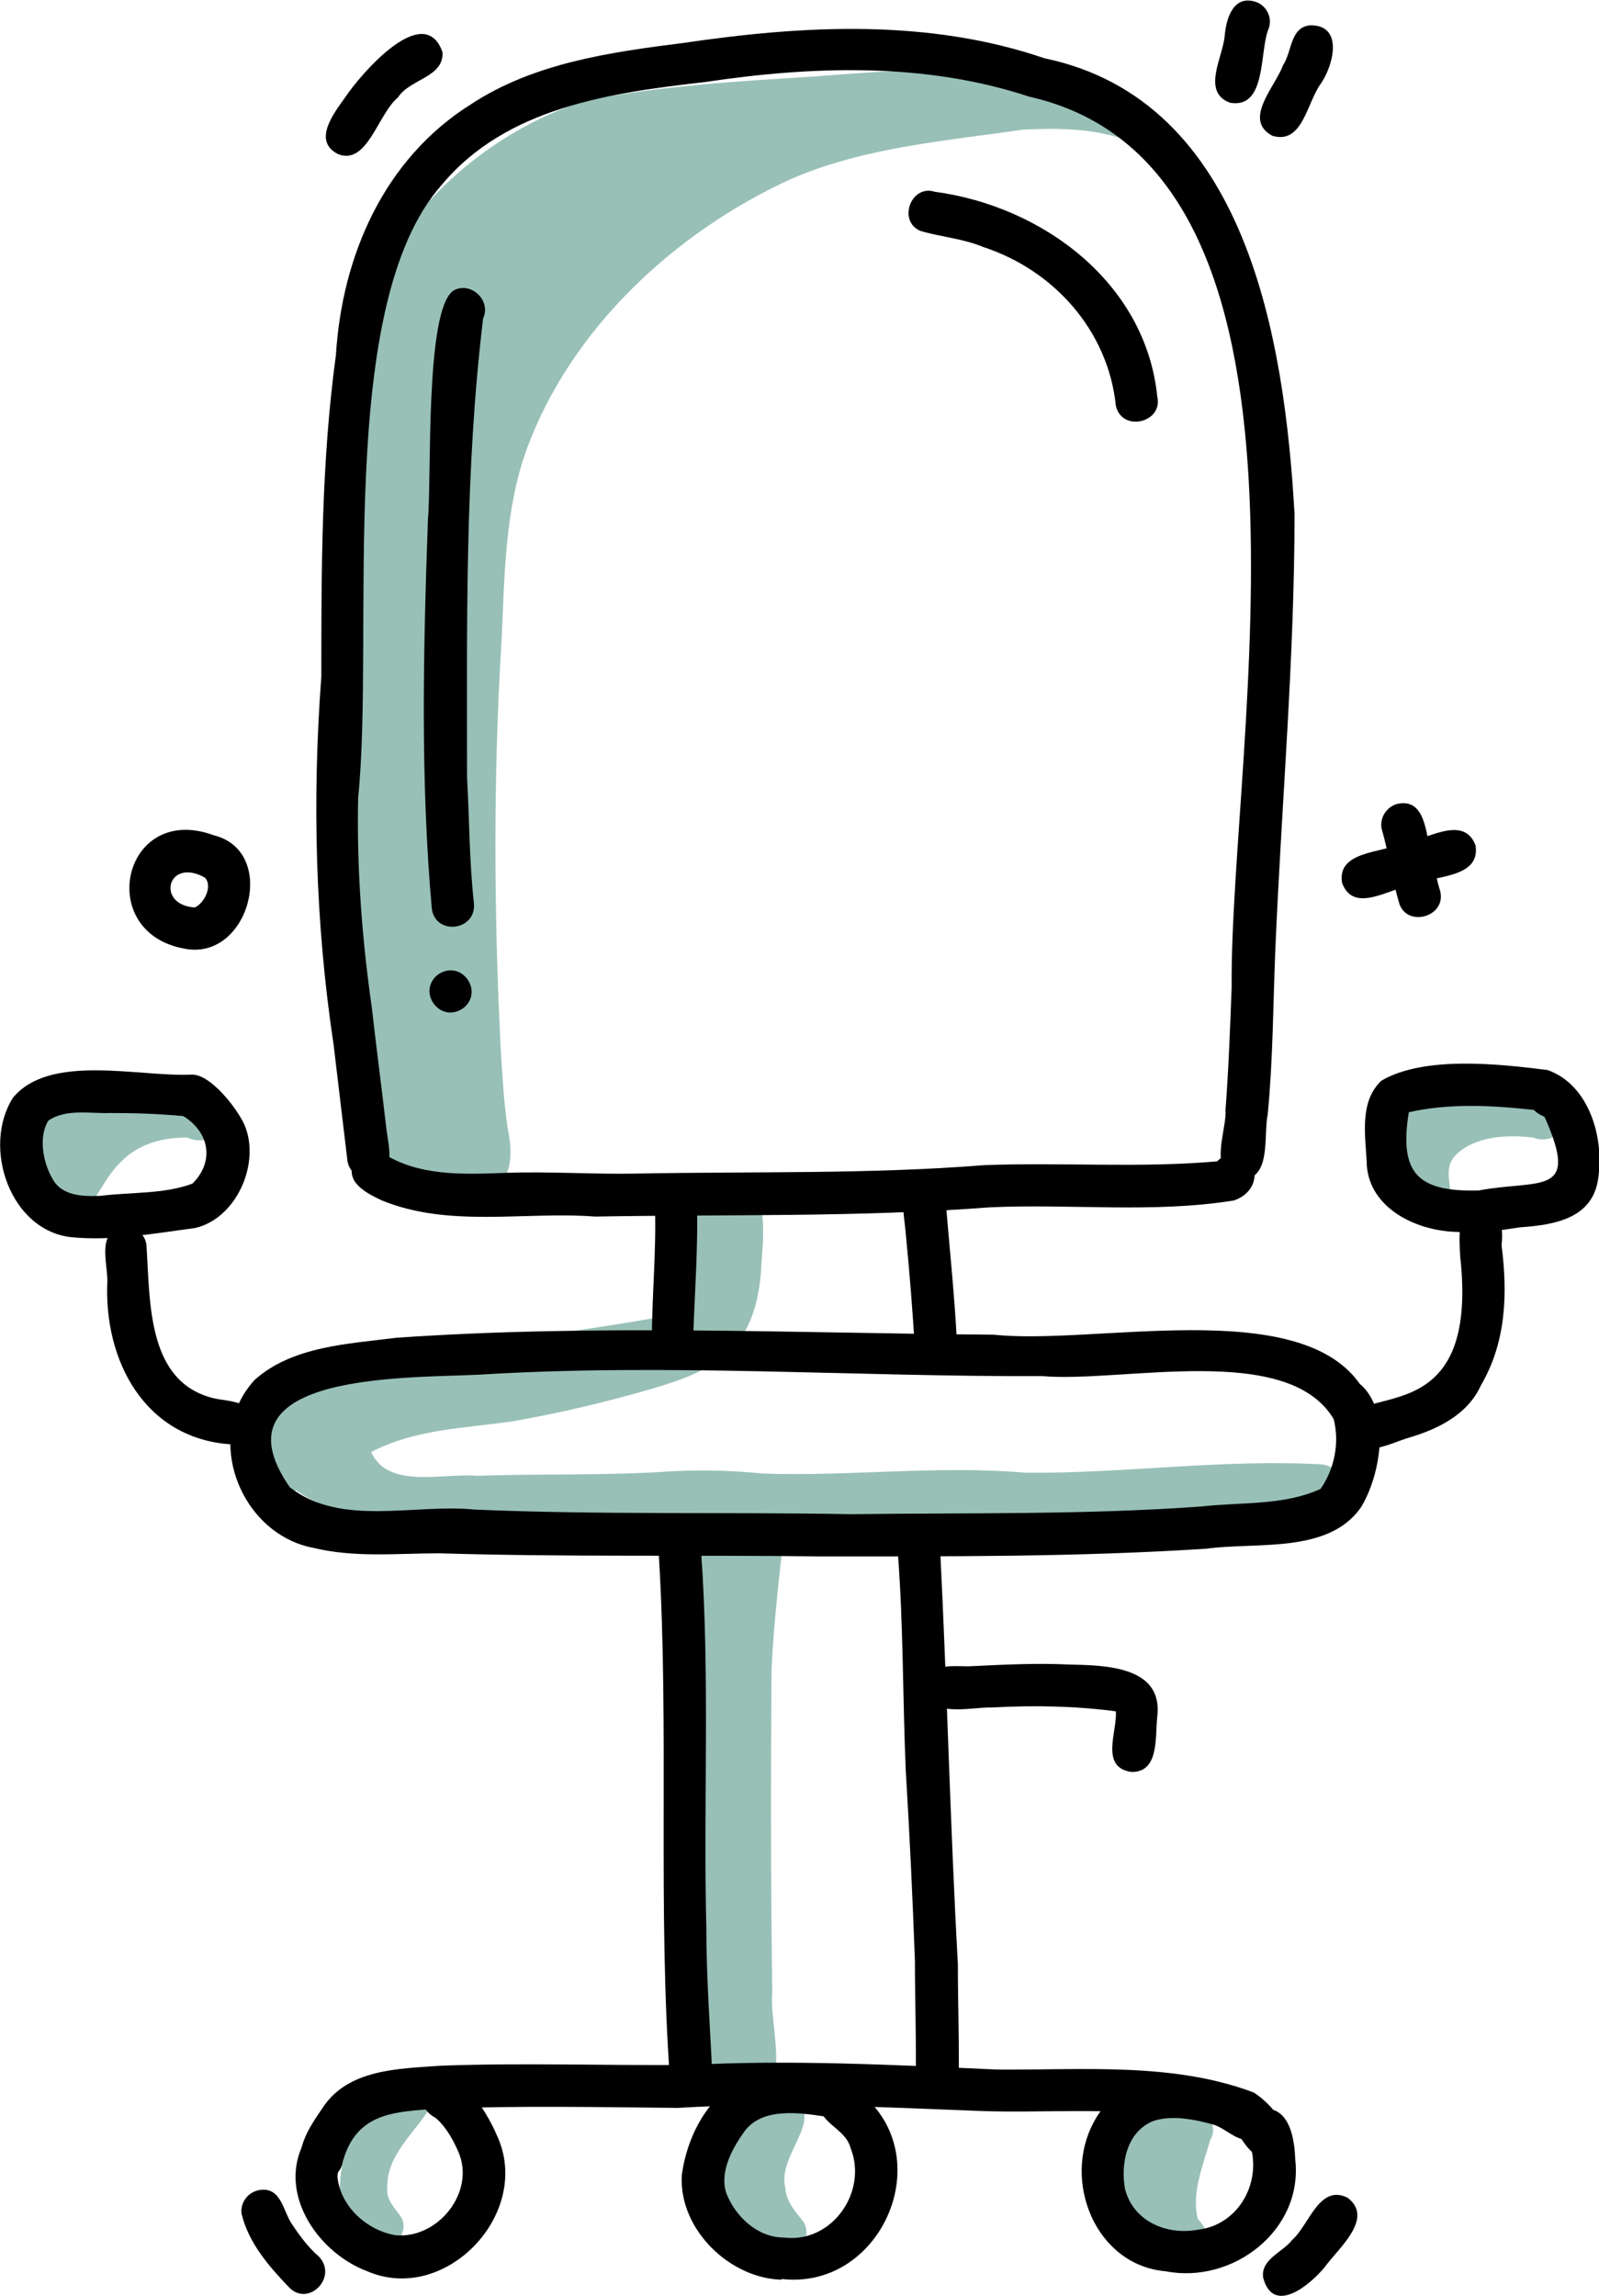
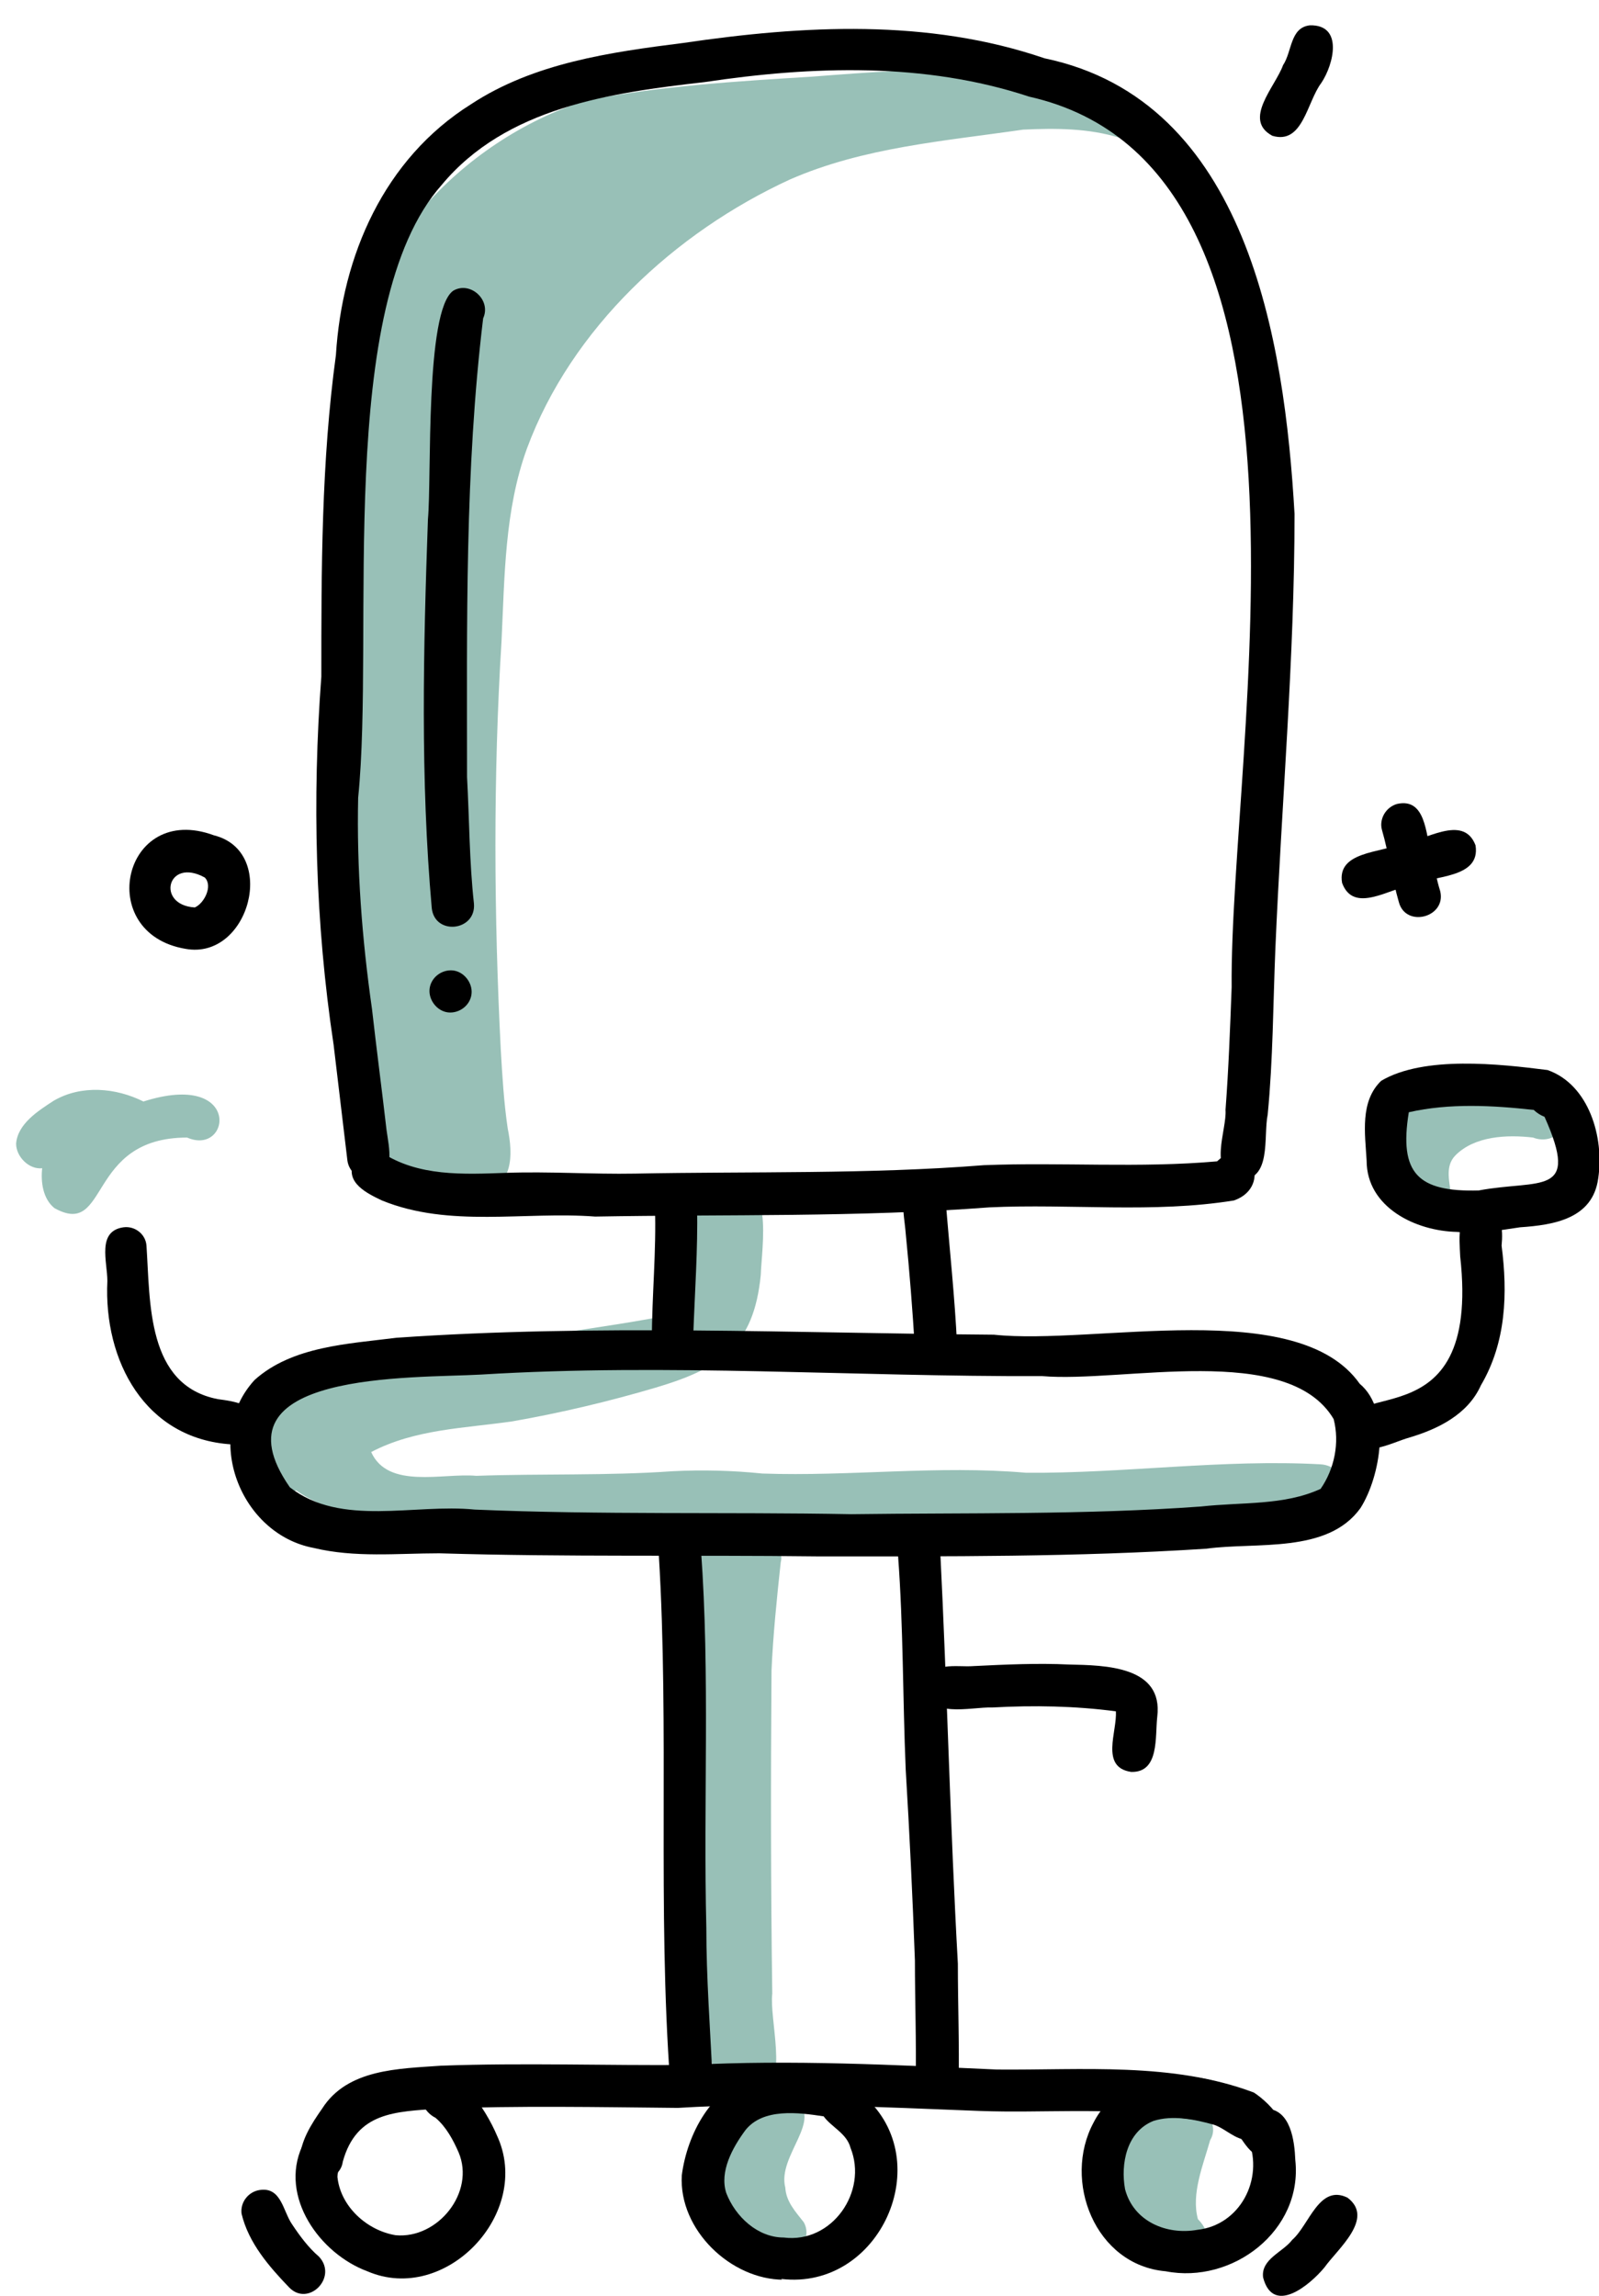
<svg xmlns="http://www.w3.org/2000/svg" version="1.1" id="Layer_1" x="0px" y="0px" viewBox="0 0 208.5 299.3" style="enable-background:new 0 0 208.5 299.3;" xml:space="preserve">
  <style type="text/css">
	.st0{opacity:0.5;fill:#328270;}
</style>
  <g>
    <path class="st0" d="M148.9,13.3c2.5,1.9,0.1,6-2.8,4.7c-4.1-1.3-8.5-1.3-12.7-1.1c-10.3,1.5-20.8,2.3-30.4,6.5   c-15,6.9-28.5,19.4-34.3,35.1c-2.9,8-2.9,16.6-3.3,25c-1.1,17.7-1,35.7-0.1,53.4c0.2,3.4,0.4,6.8,0.9,10.2c0.7,3.4,0.8,7.8-3.7,8.2   c-3.4,0-7.4,1.4-10.5-0.5c-5.3-4.1-3.7-26.6-5.5-34.5c-2.3-22.8-2-45.9,1.5-68.5c0.6-8.4,2.4-17.3,7-24.5   c5.6-6.5,13.2-11.6,21.4-14.2c9.7-1.9,19.6-2.5,29.4-3.1c7.6-0.6,14.8-1.1,22.4-1c2.3-0.1,5.9-0.7,6.2,2.4   C139.2,11.3,144.5,11.2,148.9,13.3z" />
    <path class="st0" d="M69.9,198.7c-9.8-1.2-23,1.4-31.3-4.4c-4.6,2.9-7.9-4.8-6.1-8.4c2.1-4.4,7.5-5.9,11.8-7.2   c3.3-0.7,7.3-3.7,10.7-1.8c11.3-2.5,22.8-3.5,34.1-5.8c0.1-2.1,0.3-4.2,0.5-6.2c0.3-2.6,0-5.5,0.6-8.1c0.7-1.8,3.2-2.3,4.5-0.9   c6.4-3.8,4.6,6.9,4.5,10.3c-0.9,9.3-5.3,12.2-13.7,14.7c-6.1,1.8-12.4,3.3-18.7,4.4c-6.2,0.9-12.7,1-18.4,4   c2.2,4.9,9.4,2.7,13.7,3.1c8.5-0.3,17.1,0,25.6-0.6c3.9-0.2,7.8-0.1,11.7,0.3c11.5,0.4,22.9-1.1,34.4-0.1   c12.8,0.1,25.6-1.8,38.4-1.1c1.8,0.1,3.4,1.6,3.2,3.5c-0.4,2.6-3.4,3-5.5,3.2c-13,0.3-26,0.5-39.1,0.9   C110.5,198.5,90.2,197.8,69.9,198.7z" />
    <path class="st0" d="M94.9,274c-4.1-8.1-4.6-17.8-5-26.8c-0.3-8.3-0.7-16.6-0.6-24.9c0.2-6.3,1.2-12.6,1.2-18.9   c-0.8-3.5,3-6.1,5.3-2.8c0.1,0,0.2,0,0.4,0c0.5,0,0.9,0.1,1.3,0.3c1.9-1.6,4.9,0.4,4.3,2.8c-0.5,4.6-1,9.5-1.2,14.1   c-0.1,14-0.1,28.1,0.1,42.1c-0.4,3.3,2.1,11.6-1.3,13C98.9,274.7,96.2,275.5,94.9,274z" />
-     <path class="st0" d="M48.2,292.4c-0.3-0.3-0.6-0.6-0.9-0.9c-4.7-0.4-2.9-11.2-1.2-13.9c1.6-2.1,2-6.7,5.6-5.8   c2.1-1.5,5.1,0.9,4.1,3.4c-2,3.1-5.4,5.9-5.3,10c-0.2,1.7,1.1,2.7,1.9,4C53.5,291.6,50.3,294.1,48.2,292.4z" />
    <path class="st0" d="M102.1,293.9c-1.2-0.1-2.2-1.1-2.9-2.2c-0.3-0.3-0.5-0.6-0.8-0.9c-8,3.3-2.5-15.3-0.8-18.3   c1.5-3.3,6.4-2.8,5.9,1.2c4.1,2.5-2.2,7.3-1.1,11.5c0.1,1.8,1.3,3.1,2.4,4.5C105.9,291.6,104.3,294.2,102.1,293.9z" />
    <path class="st0" d="M151.1,292.2c-0.3-0.3-0.5-0.7-0.8-1.1c-2.5,1.4-4.7-1.4-5-3.7c-0.8-3.1,0.4-6.2,1.5-9   c1.1-1.8,1.3-4.4,3.1-5.6c1.8-1.1,4.2,0.3,4.2,2.4c2.4-1.3,5.1,1.5,3.7,3.8c-0.9,3.2-2.5,7-1.6,10.3   C160,293.2,154,296.5,151.1,292.2z" />
    <path class="st0" d="M7.1,157.5c-1.5-1.2-1.8-3.4-1.6-5.2c-1.7,0.2-3.4-1.5-3.4-3.2c0.2-2.6,2.9-4.3,4.9-5.6   c3.6-2.1,8.1-1.7,11.7,0.1c12.9-4.1,11.4,7.2,5.7,4.7C11.2,148.3,14.3,161.5,7.1,157.5z" />
    <path class="st0" d="M184,157c-0.4-0.6-0.5-1.4-0.7-2.1c-0.2-0.7-0.3-1.4-0.5-2.1c-4.9-2.8,0.5-9.3,3.9-11.1   c3.2-1.8,6.9-1.4,10.5-1.7c1.9-0.6,4,0.9,3.8,2.9c1.9,0.1,3.5,1.9,2.8,3.9c-0.6,1.6-2.4,2.1-3.9,1.5c-3.4-0.4-7.6-0.2-10.1,2.3   c-1.5,1.5-0.7,3.6-0.6,5.4C188.9,158.4,185.3,159.2,184,157z" />
    <path d="M161.5,153.8c-4.1-0.9-1.5-6.5-1.7-9.1c0.4-5.3,0.6-10.7,0.8-16c-0.3-31.3,15-106.8-26.4-116.1c-13.6-4.5-28.3-4-42.3-1.9   C79.6,12.1,66,14,57.6,24.1c-14,15.8-8.7,58.3-10.9,79.9c-0.2,9.2,0.5,18.4,1.8,27.5c0.6,5.3,1.3,10.6,1.9,15.8   c0.3,2.3,1.3,5.9-2,6.4c-1.5,0.2-2.9-0.9-3.1-2.4c-0.6-5-1.2-10.1-1.8-15.1c-2.4-15.9-2.8-32-1.6-48c0-14,0-28,1.9-41.9   c0.8-13,6.3-25.6,17.6-32.7c8.2-5.4,18.2-6.8,27.7-8c15.6-2.3,31.9-3.2,47.1,2c26.4,5.5,31.3,36.7,32.6,59.4   c0,18.9-1.7,37.8-2.5,56.7c-0.3,7.2-0.3,14.4-1,21.6C164.7,148.2,165.9,154,161.5,153.8z" />
    <path d="M77.6,158.6c-9.2-0.7-19,1.5-27.8-2.1c-1.9-0.9-4.8-2.3-3.7-4.9c0.6-1.4,2.3-2,3.6-1.4c4.8,3.2,10.7,2.9,16.3,2.7   s11.2,0.2,16.8,0.1c15.2-0.3,30.4,0.1,45.5-1.1c10.1-0.4,20.3,0.4,30.4-0.5c4.2-4,7.4,3.3,2.2,5.1c-10.5,1.7-21.3,0.4-31.9,0.9   C112,158.7,94.8,158.3,77.6,158.6z" />
-     <path d="M145.5,52.9c-1-9.8-8.1-17.7-17.3-20.7c-2.6-1.1-5.5-1.3-8.2-2.1c-3-1.3-1.2-6.1,1.9-5.1c14.1,1.9,27.5,11.9,29,26.7   C151.7,55.1,146.3,56.4,145.5,52.9z" />
    <path d="M85,174.7c0-5.8,0.6-11.6,0.4-17.4c-0.1-1.5,1.4-2.7,2.8-2.7c1.5,0,2.7,1.4,2.7,2.8c0.1,5.5-0.3,11-0.5,16.6   C91,177.7,85.4,178.3,85,174.7z" />
    <path d="M119.3,175.9c-0.3-5-0.7-10.1-1.2-15.1c-0.2-2.7-1.3-6.4,2.2-6.9c1.5-0.1,2.8,1,3,2.5c0.5,6.3,1.2,12.7,1.5,19   c0.1,1.5-1,2.9-2.5,3S119.4,177.4,119.3,175.9z" />
    <path d="M106.6,202.9c-16.4-0.2-32.9,0.1-49.3-0.4c-5.5,0-11,0.6-16.4-0.7c-9.6-1.8-14.5-14.5-7.7-21.9c4.9-4.4,12.2-4.7,18.5-5.5   c25.9-1.8,51.9-0.6,77.9-0.4c13.1,1.4,39.6-5.1,47.7,6.4c4.2,3.5,2.7,12.1,0.1,16.2c-4.3,6-13.6,4.4-20.1,5.3   C140.3,203,123.5,202.9,106.6,202.9z M111,197.4c15.2-0.2,30.4,0.1,45.6-1c5.4-0.6,10.8-0.1,15.6-2.3c1.8-2.6,2.5-6,1.7-9.1   c-6-10.1-27.5-4.7-38-5.6c-24.4,0.1-48.8-1.7-73.2-0.2c-8.9,0.5-35.5-0.5-24.9,14.7c6.7,5.2,16.2,2.1,24.1,2.9   C78.3,197.5,94.7,197.1,111,197.4z" />
    <path d="M175.8,187.1c-1.9-8.3,17.4,1.8,14.6-23.3c-0.1-2.4-0.6-6.4,2.8-6.4c2.7,0.1,2.8,2.9,2.6,5c0.8,6.2,0.6,12.6-2.7,18.2   c-1.7,3.8-5.6,5.7-9.3,6.8C181.3,188.1,177.3,190.5,175.8,187.1z" />
    <path d="M30.2,188.3C18.9,187.6,13.5,177.4,14,167c0-2.5-1.4-6.5,2.1-7c1.5-0.2,2.9,0.9,3,2.4c0.5,7.4,0,18.2,9.3,20   c2.2,0.3,5.4,0.7,4.9,3.6C33.2,187.5,31.7,188.6,30.2,188.3z" />
    <path d="M190,160.6c-5.4-0.1-11.8-3.2-11.8-9.3c-0.2-3.5-0.9-7.7,1.9-10.4c5.6-3.3,15.4-2.2,21.7-1.4c5.4,1.9,7.4,8.8,6.6,14.1   c-0.7,5.3-5.8,6.1-10.2,6.4C195.5,160.4,192.7,160.9,190,160.6z M192.8,155.2c8-1.5,13.3,0.9,8.6-9.6c-0.5-0.2-1-0.5-1.4-0.9   c-5.4-0.6-11-0.9-16.3,0.3C182.4,153,184.9,155.4,192.8,155.2z" />
-     <path d="M9.4,161.3c-8.1-0.8-11.8-11.8-7.7-18.2c4.8-5.8,16.4-2.7,23.2-3c2.5-0.2,6.1,4.5,7,6.6c2.1,5-1.1,12.2-6.5,13.4   C20.1,160.8,14.7,161.8,9.4,161.3z M13.1,155.9c3.9-0.5,8.3-0.2,12-1.6c2.9-2.9,2.2-6.7-1.2-8.8c-3.2-0.3-6.3-0.4-9.5-0.4   c-2.6,0.1-5.8-0.6-8.1,1c-1.3,2.1-0.7,5.4,0.5,7.5C8,155.9,10.7,156,13.1,155.9z" />
    <path d="M56.3,118.4c-1.5-16.9-1.1-33.8-0.5-50.7c0.5-5.4-0.4-27.2,3.3-29.8c2.2-1.3,5,1.2,3.9,3.6c-2.4,19.8-2.1,39.9-2.1,59.8   c0.3,5.5,0.3,11.1,0.9,16.5C62.1,121.4,56.7,122,56.3,118.4z" />
    <path d="M56,129.2c0-1.5,1.3-2.7,2.8-2.7s2.7,1.4,2.7,2.8c0,1.5-1.3,2.7-2.8,2.7S56,130.6,56,129.2z" />
-     <path d="M87.4,271.7c-1.7-23-0.1-46.2-1.5-69.1c-0.3-3.5,5-4.2,5.5-0.6c1.2,16.4,0.3,32.9,0.7,49.3c0,6.5,0.5,13.2,0.8,19.4   c0.1,0.9,0,1.7-0.6,2.4C90.9,275,87.6,274.1,87.4,271.7z" />
+     <path d="M87.4,271.7c-1.7-23-0.1-46.2-1.5-69.1c-0.3-3.5,5-4.2,5.5-0.6c1.2,16.4,0.3,32.9,0.7,49.3c0,6.5,0.5,13.2,0.8,19.4   c0.1,0.9,0,1.7-0.6,2.4z" />
    <path d="M122.1,274.4c-1.5,0-2.7-1.3-2.7-2.8c0.1-5.3-0.1-10.8-0.1-16c-0.3-8.3-0.7-16.6-1.2-24.9c-0.4-9.4-0.3-18.6-1-27.9   c-0.3-3.6,5-4.2,5.5-0.6c0.9,17.9,1.3,35.9,2.3,53.8c0,5.3,0.2,10.5,0.1,15.8C124.8,273.3,123.6,274.5,122.1,274.4z" />
    <path d="M39.1,281.7c0-2.5,1.5-4.8,2.9-6.8c3.3-5.2,10-5.2,15.5-5.6c10.8-0.4,21.6,0,32.4-0.1c13.4-0.7,26.7,0,40.1,0.6   c11.1,0.1,22.9-1,33.5,3c2.3,1.5,5.9,5.4,3,7.8c-2.8,1.7-3.9-0.8-5.3-2.7c-2.6-1.6-5.9-1.5-8.8-2c-8.2-1.2-16.4-0.4-24.6-0.7   c-13.1-0.5-26.3-1.2-39.4-0.4c-10.4-0.1-20.8-0.3-31.2,0.1c-5.6,0.4-10.7,0.4-12.5,6.9C44.3,284.8,39.5,285,39.1,281.7z" />
    <path d="M47.9,296.1c-6.2-2.3-11.5-9.7-8.5-16.3c0.6-1.5,2-2.5,3.6-2c1.4,0.5,2.3,2.1,1.8,3.5c-0.3,0.8-0.8,1.6-0.8,2.5   c0.4,3.9,3.9,7,7.6,7.6c5.5,0.5,10.4-5.6,8.2-10.8c-0.7-1.6-1.6-3.3-3-4.5c-1.6-0.8-2.4-2.7-1.4-4.2c3.7-4.1,8.1,3.4,9.4,6.5   C69.5,288.5,58.1,300.5,47.9,296.1z" />
    <path d="M102.2,297.2c-6.9,0-13.7-6.5-13.3-13.6c0.7-5.4,3.9-11.5,9.5-13c3.8-0.8,12.5-1.5,14.3,2.7c9.6,8.5,2,25.3-10.8,23.8   C101.8,297.2,102.2,297.2,102.2,297.2z M102.2,291.7c6.3,0.8,11-6,8.7-11.7c-0.5-1.9-2.5-2.7-3.5-4.1c-3.3-0.5-7.9-1.1-10.2,1.8   c-1.7,2.3-3.4,5.4-2.5,8.2C95.9,289,98.8,291.7,102.2,291.7z" />
    <path d="M152,296.1c-9.2-0.8-13.5-11.8-9.4-19.4c4.2-8.2,16.5-7.3,22.5-1.8c3.2,0.1,3.7,4.2,3.8,6.7   C169.9,290.8,160.7,297.8,152,296.1z M156.1,290.7c5.6-0.6,8.7-6.6,6.7-11.7c-1.7,0-3-1.5-4.5-2c-2.5-0.7-5.4-1.3-7.9-0.5   c-3.5,1.4-4.3,5.6-3.7,8.9C147.8,289.6,152.1,291.4,156.1,290.7z" />
    <path d="M147.5,231c-4.1-0.6-1.8-5.3-2-7.9c-5.3-0.7-10.7-0.8-16.1-0.5c-2.9-0.1-8.6,1.6-8.6-2.8c0.4-3.4,3.9-2.4,6.2-2.6   c4.1-0.2,8.3-0.4,12.4-0.2c4.7,0.1,12.3,0.2,11.5,6.8C150.6,226.4,151.2,231.1,147.5,231z" />
-     <path d="M44.1,20.1c-3.4-1.7-0.6-5.3,0.9-7.4c2-3,10.3-12.7,12.7-5.9c0.2,3.3-4.3,3.5-5.8,5.9C49.3,14.8,47.9,21.6,44.1,20.1z" />
-     <path d="M160.4,13.4c-3.8-1.4-0.9-6-0.7-8.8c0.2-2.2,1.1-5.2,3.9-4.4c1.5,0.4,2.4,2.1,1.8,3.6C164.2,6.7,165.2,14.2,160.4,13.4z" />
    <path d="M165.9,17.7c-3.9-2.1,0.4-6.4,1.4-9.2c1.2-1.8,0.9-4.9,3.5-5.2c4.4-0.1,3.1,5.1,1.5,7.5C170.4,13.3,169.9,18.9,165.9,17.7z   " />
    <path d="M24.2,123.7c-12-2-8.2-19.2,3.7-14.8C36.3,111,32.5,125.2,24.2,123.7z M25.4,118.3c1.2-0.5,2.4-2.8,1.3-3.9   C21.8,111.7,20.3,118,25.4,118.3z" />
    <path d="M175,115.1c-0.7-4.1,5-3.9,7.7-5.1c3-0.3,8.1-4,9.7,0.2c0.7,4.4-5.6,3.9-8.3,5.2C181.2,115.8,176.5,119.2,175,115.1z" />
    <path d="M182.4,117.6c-0.9-3.1-1.3-6.3-2.2-9.4c-0.4-1.4,0.5-3,2-3.4c3.7-0.8,3.7,3.9,4.4,6.4c0.4,1.7,0.7,3.4,1.2,5   C188.6,119.6,183.3,121,182.4,117.6z" />
    <path d="M37.7,298.2c-2.6-2.7-5.3-5.8-6.2-9.6c-0.2-1.5,0.9-2.9,2.4-3.1c2.8-0.4,3,2.8,4.2,4.5c1,1.5,2.1,3,3.5,4.2   C44.1,296.9,40.2,300.8,37.7,298.2z" />
    <path d="M164.7,296.9c-0.3-2.4,2.6-3.3,3.8-4.9c2.2-1.9,3.5-7.3,7.2-5.5c3.6,2.7-1.3,6.7-3,9.1C170.8,297.9,166,301.9,164.7,296.9z   " />
  </g>
</svg>